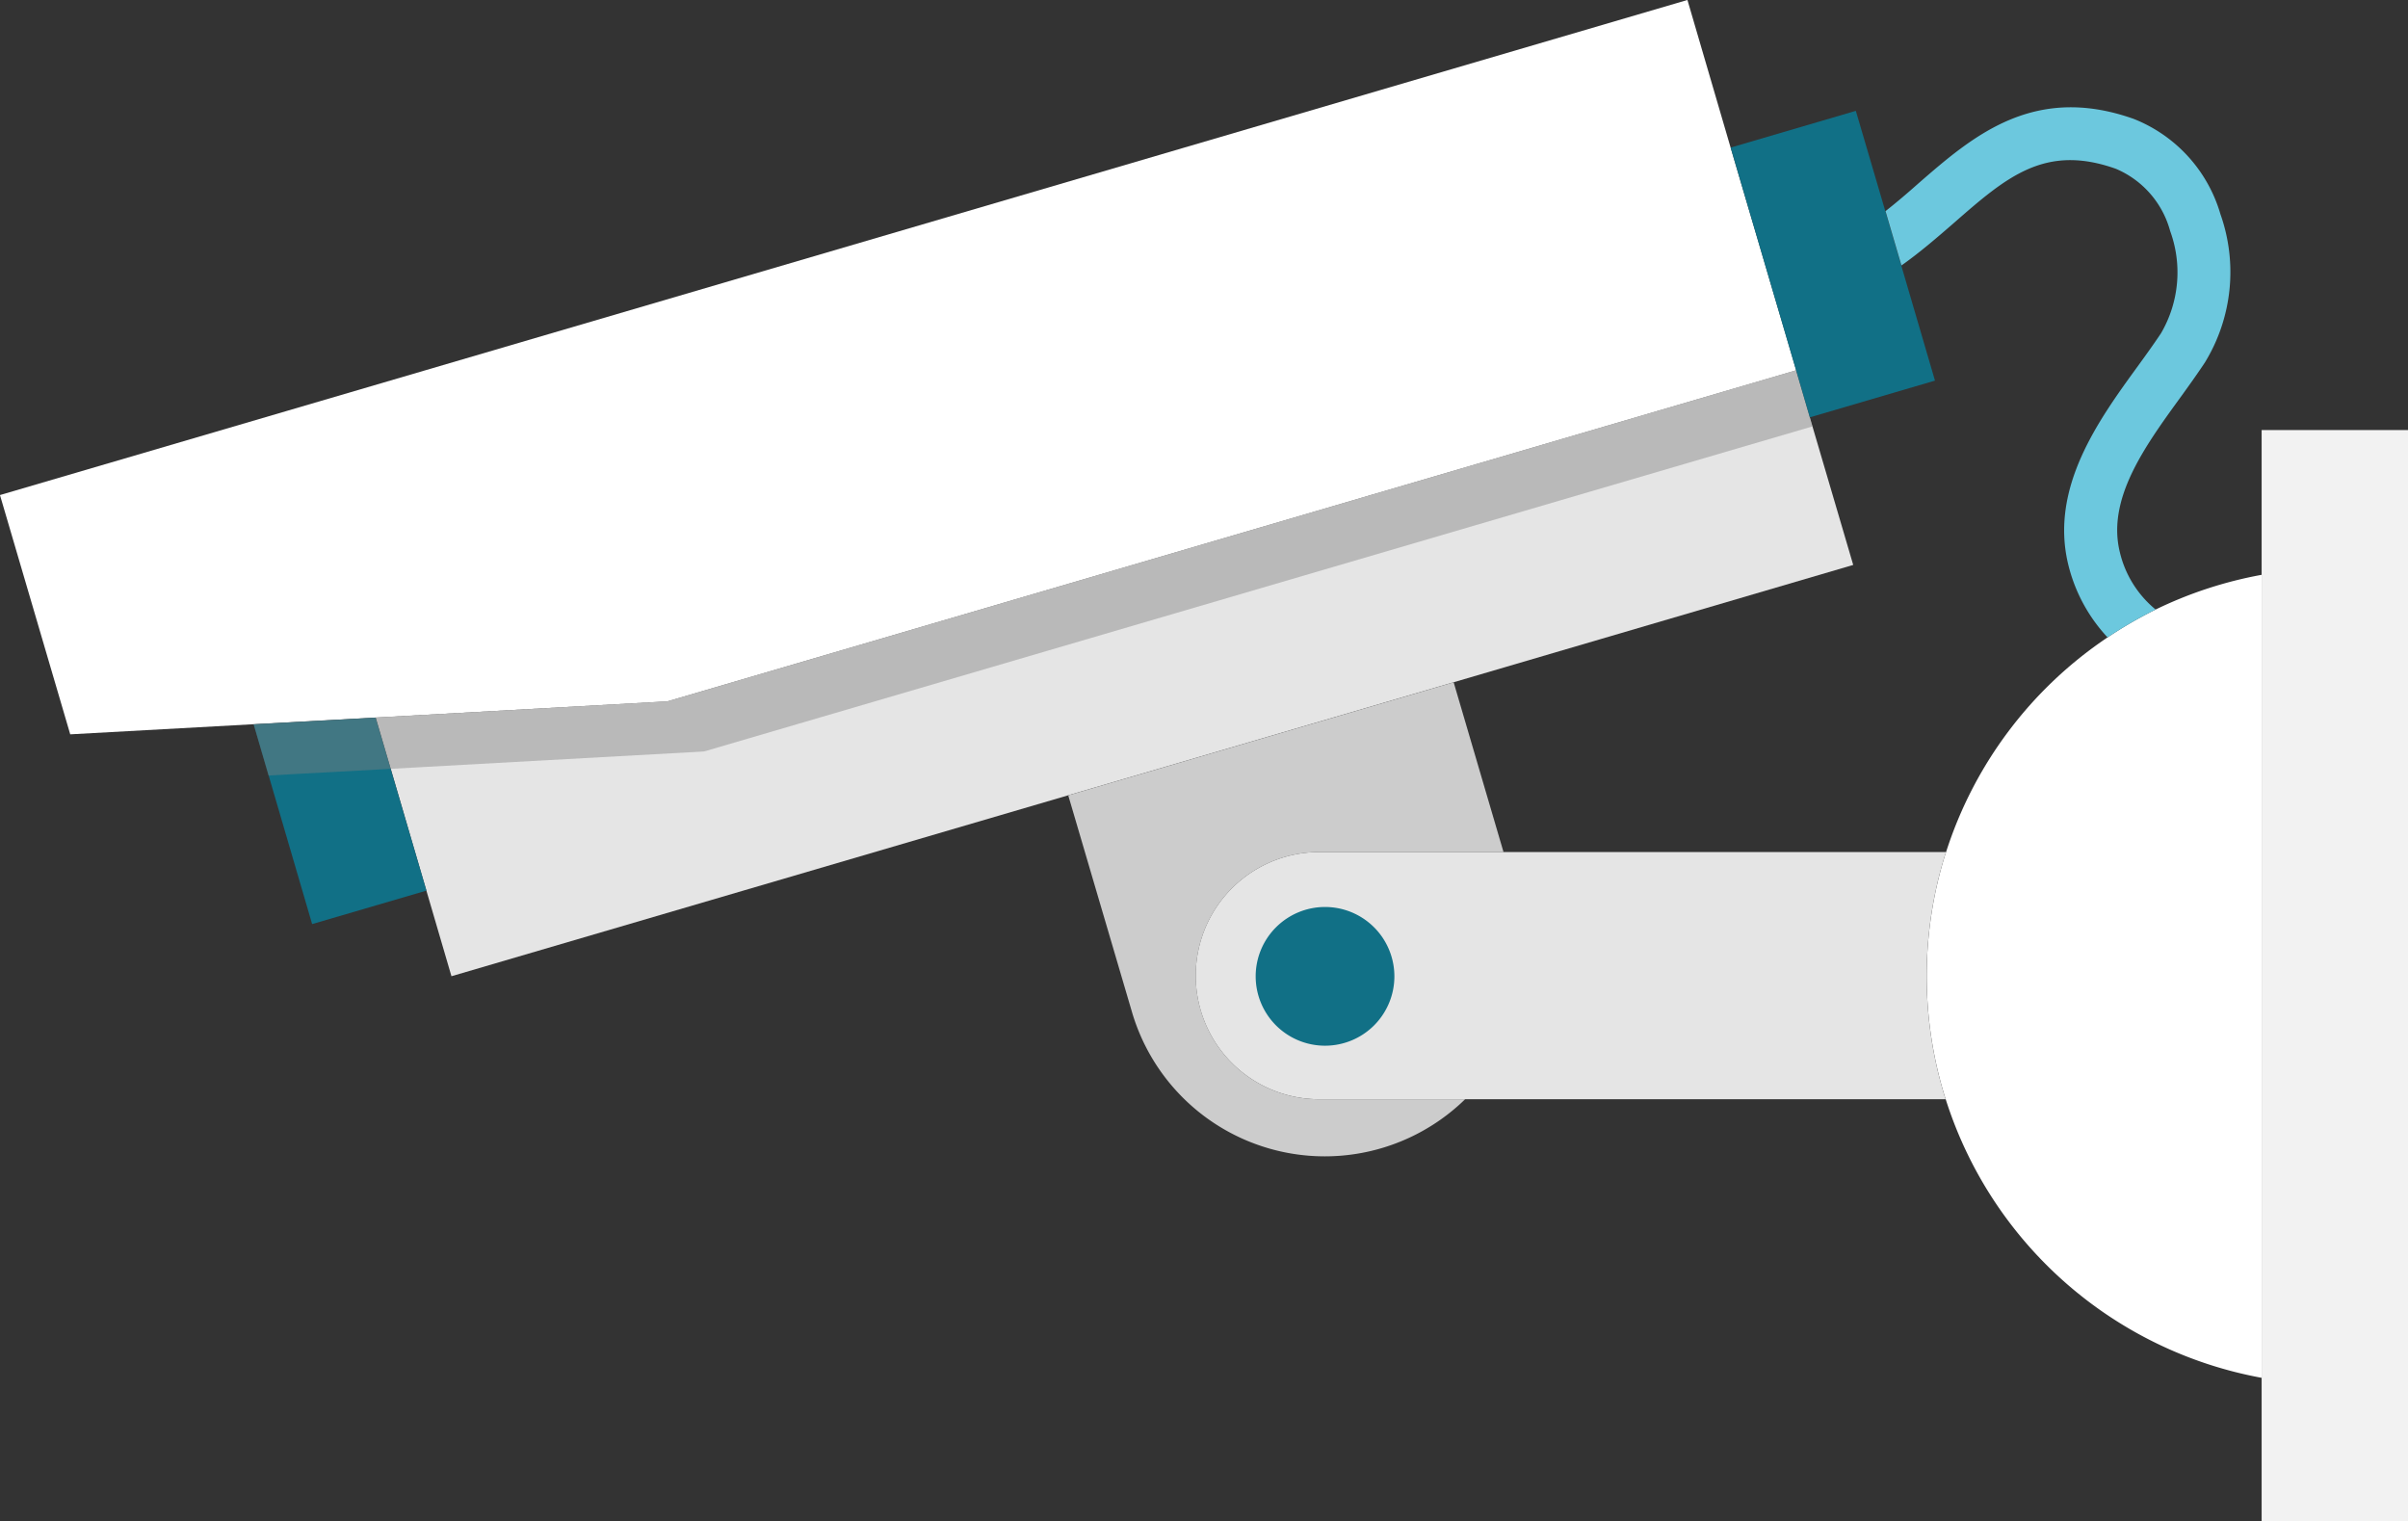
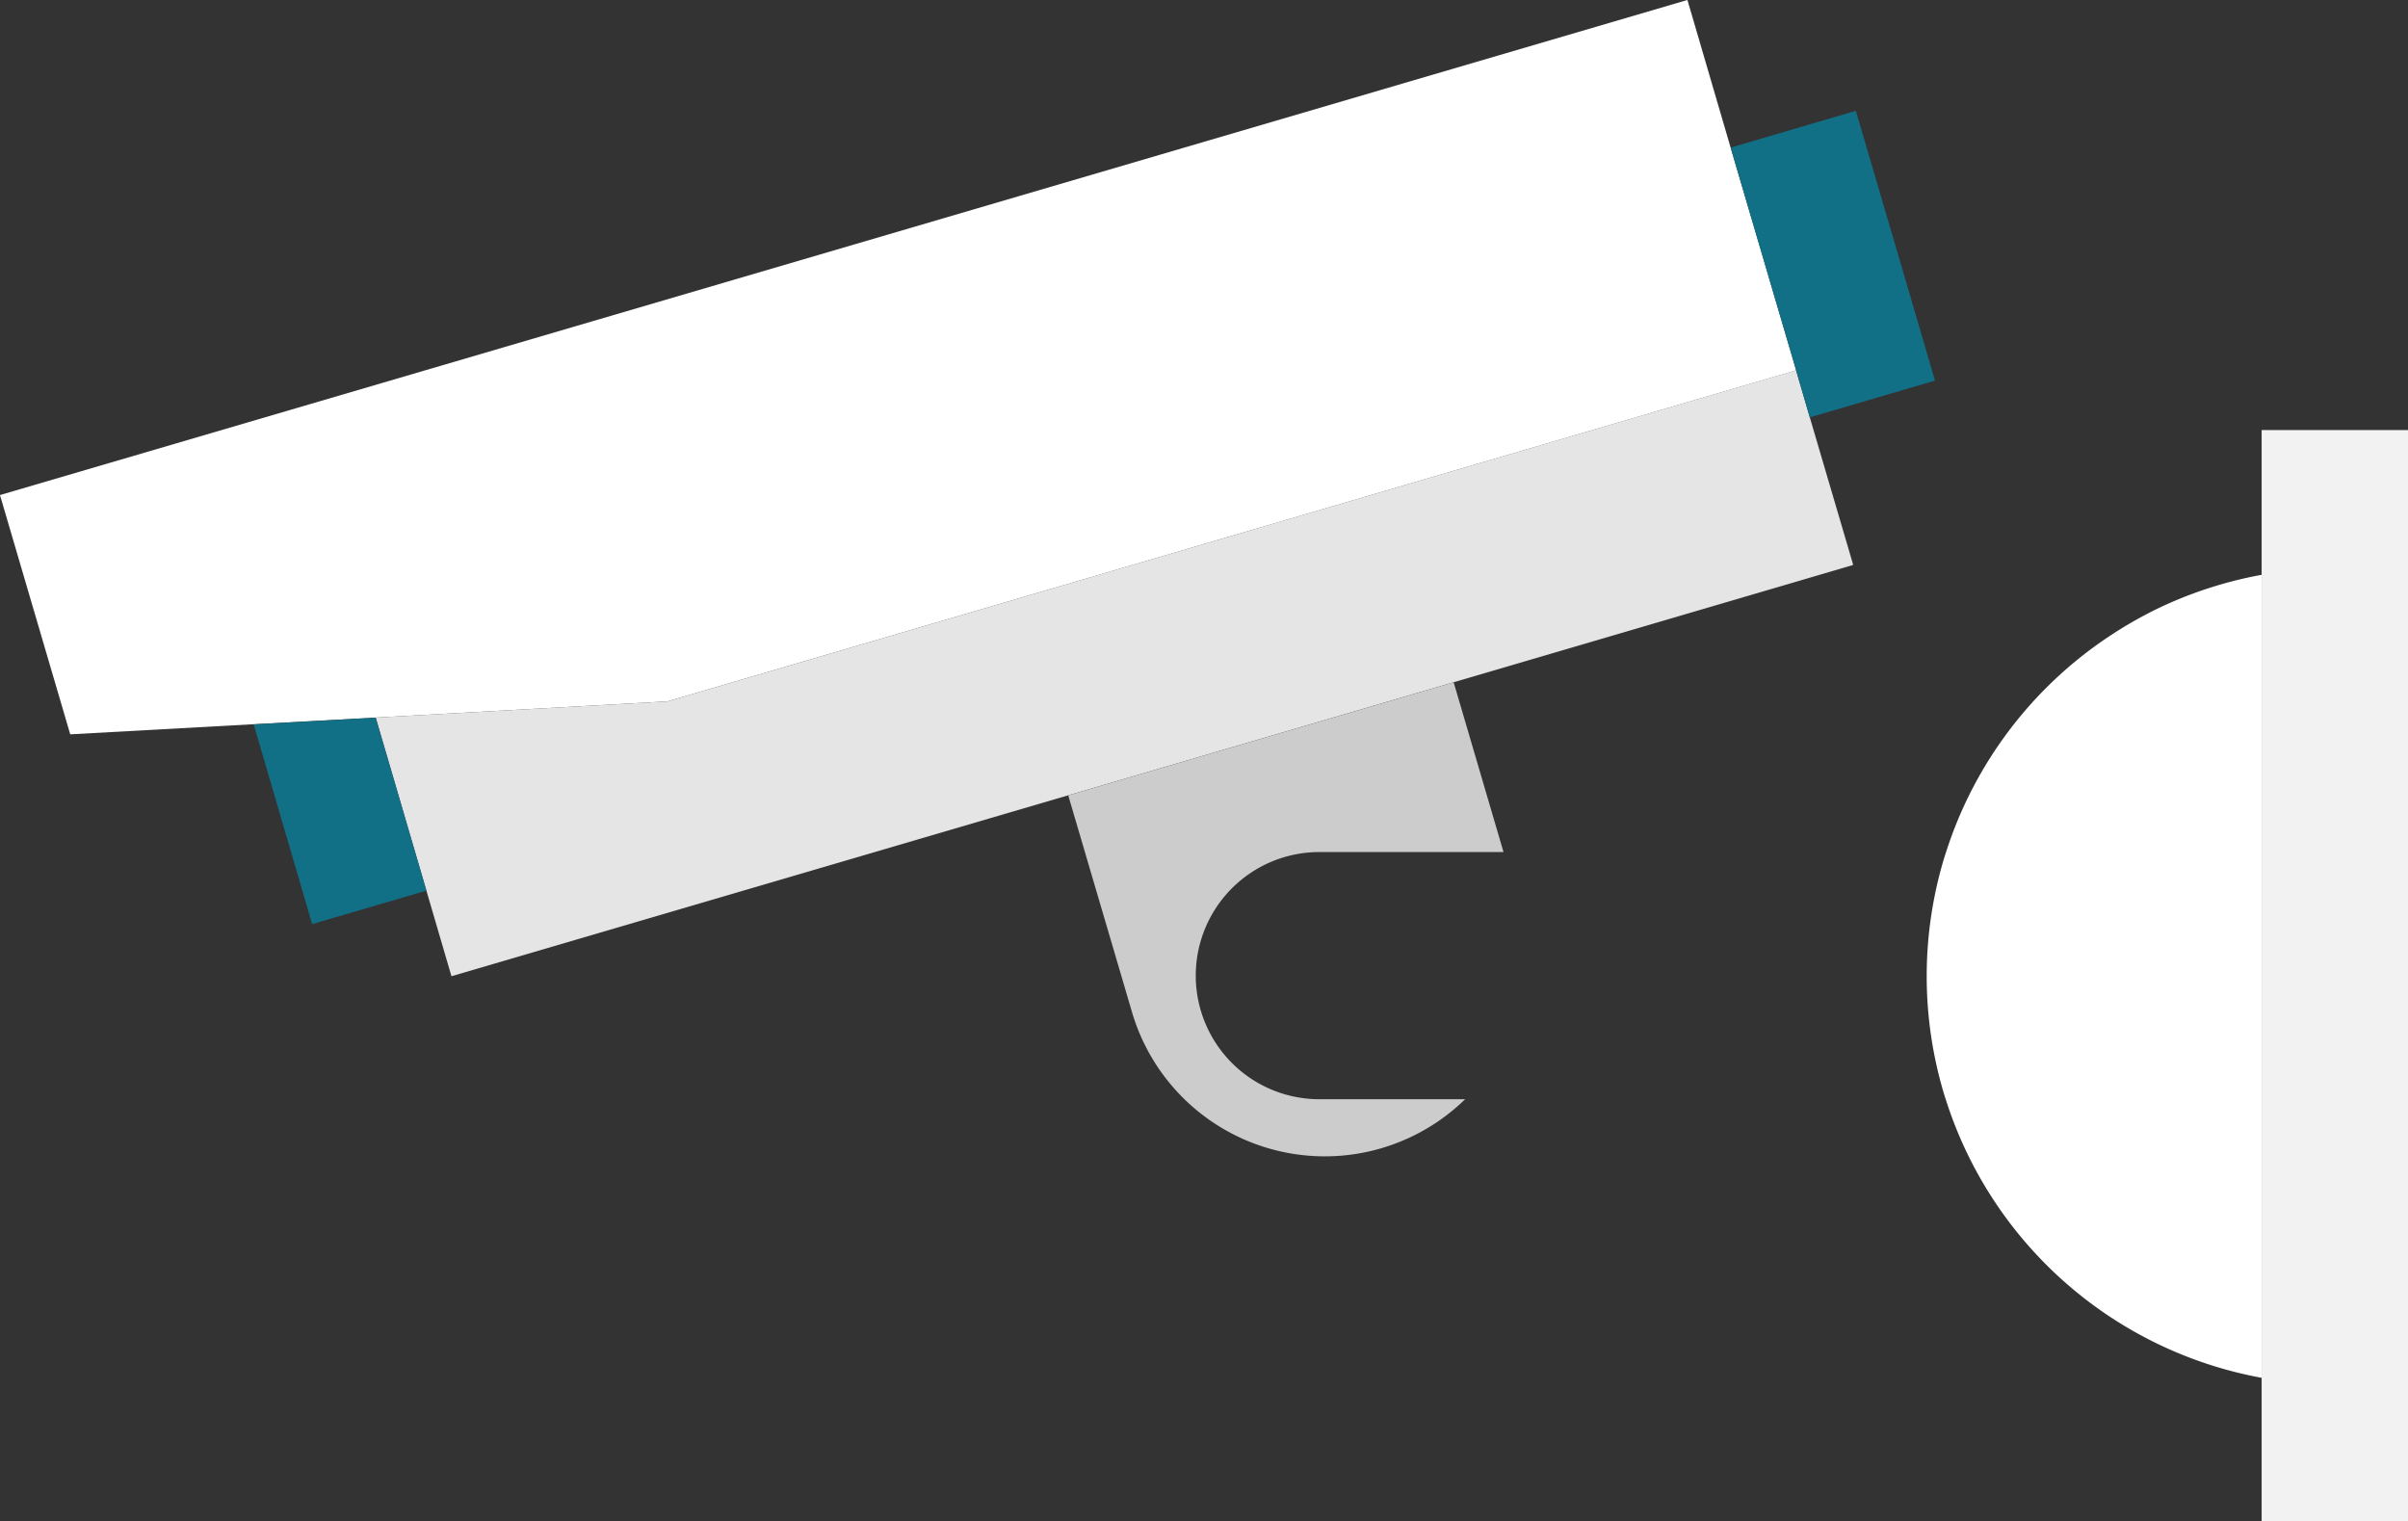
<svg xmlns="http://www.w3.org/2000/svg" data-name="Group 28913" width="79.582" height="50.27" viewBox="0 0 79.582 50.27">
  <rect x="0" y="0" width="79.582" height="50.27" fill="#333333" stroke="none" />
  <path data-name="Path 59795" d="M986.737 67.124V93.66a13.507 13.507 0 0 1-10.442-9.208c-.006-.027-.02-.054-.027-.08a13.512 13.512 0 0 1 0-7.967l.04-.12a13.49 13.49 0 0 1 5.337-7.093 13.892 13.892 0 0 1 1.589-.921 13.567 13.567 0 0 1 3.503-1.147z" transform="translate(-911.992 -48.128)" style="fill:#fff" />
  <path data-name="Path 59796" d="M944.618 63.023 931.413 66.9l-12.738 3.736-20.384 5.979-.828-2.829-1.674-5.718 9.635-.534 37.305-10.943.454 1.555z" transform="translate(-883.371 -44.354)" style="fill:#e5e5e5" />
  <path data-name="Path 59797" d="M935.8 49.758 898.49 60.7l-9.635.534h-.008l-4.03.22-6.059.334-2.322-7.907 9.442-2.769 46.327-13.592 1.427 4.878z" transform="translate(-876.437 -37.521)" style="fill:#fff" />
  <path data-name="Path 59798" d="m972.323 52.144-4.137 1.214-.454-1.555-2.162-7.36 4.137-1.214.975 3.316.527 1.795z" transform="translate(-908.374 -39.566)" style="fill:#117086" />
  <path data-name="Path 59799" d="m895.209 80.194-3.777 1.106-1.932-6.6 4.03-.22z" transform="translate(-881.116 -50.762)" style="fill:#117086" />
  <path data-name="Path 59800" d="M939.688 86.435h4.884a6.642 6.642 0 0 1-11.01-2.876l-2.108-7.166 12.738-3.736 1.648 5.611h-6.151a4.084 4.084 0 0 0 0 8.167z" transform="translate(-896.15 -50.11)" style="fill:#ccc" />
-   <path data-name="Path 59801" d="M962.747 89.488c.006.026.021.053.027.08h-20.765a4.084 4.084 0 0 1 0-8.167h20.777c-.012.04-.026.08-.04.12a13.509 13.509 0 0 0 0 7.967z" transform="translate(-898.471 -53.243)" style="fill:#e5e5e5" />
-   <path data-name="Path 59802" d="M984.1 51.478c-.247.373-.521.755-.8 1.142-1.208 1.661-2.45 3.383-2.009 5.144a3.49 3.49 0 0 0 1.181 1.881 13.89 13.89 0 0 0-1.589.921 5.392 5.392 0 0 1-1.294-2.382c-.634-2.549.988-4.791 2.3-6.592.267-.368.527-.728.761-1.081a3.987 3.987 0 0 0 .3-3.377 3.114 3.114 0 0 0-1.794-2.055c-2.349-.834-3.617.273-5.364 1.8-.547.474-1.108.961-1.722 1.394l-.527-1.795c.373-.293.74-.607 1.093-.921 1.781-1.548 3.8-3.3 7.107-2.128a4.838 4.838 0 0 1 2.869 3.149 5.727 5.727 0 0 1-.512 4.9z" transform="translate(-911.229 -39.501)" style="fill:#6cc8de" />
  <path data-name="Rectangle 21101" transform="translate(74.745 14.212)" style="fill:#f2f2f2" d="M0 0h4.837v36.058H0z" />
-   <path data-name="Path 59803" d="m941.016 58.446-36.632 10.742-9.635.534h-.006l-.714.04-3.317.18-.72.04-.493-1.695 4.03-.22h.007l9.635-.534 37.305-10.943.454 1.555z" transform="translate(-881.117 -44.354)" style="fill:gray;opacity:.43;mix-blend-mode:multiply;isolation:isolate" />
-   <path data-name="Path 59804" d="M945.692 86.521a2.292 2.292 0 1 1-2.292-2.291 2.292 2.292 0 0 1 2.292 2.291z" transform="translate(-899.609 -54.257)" style="fill:#117086" />
</svg>